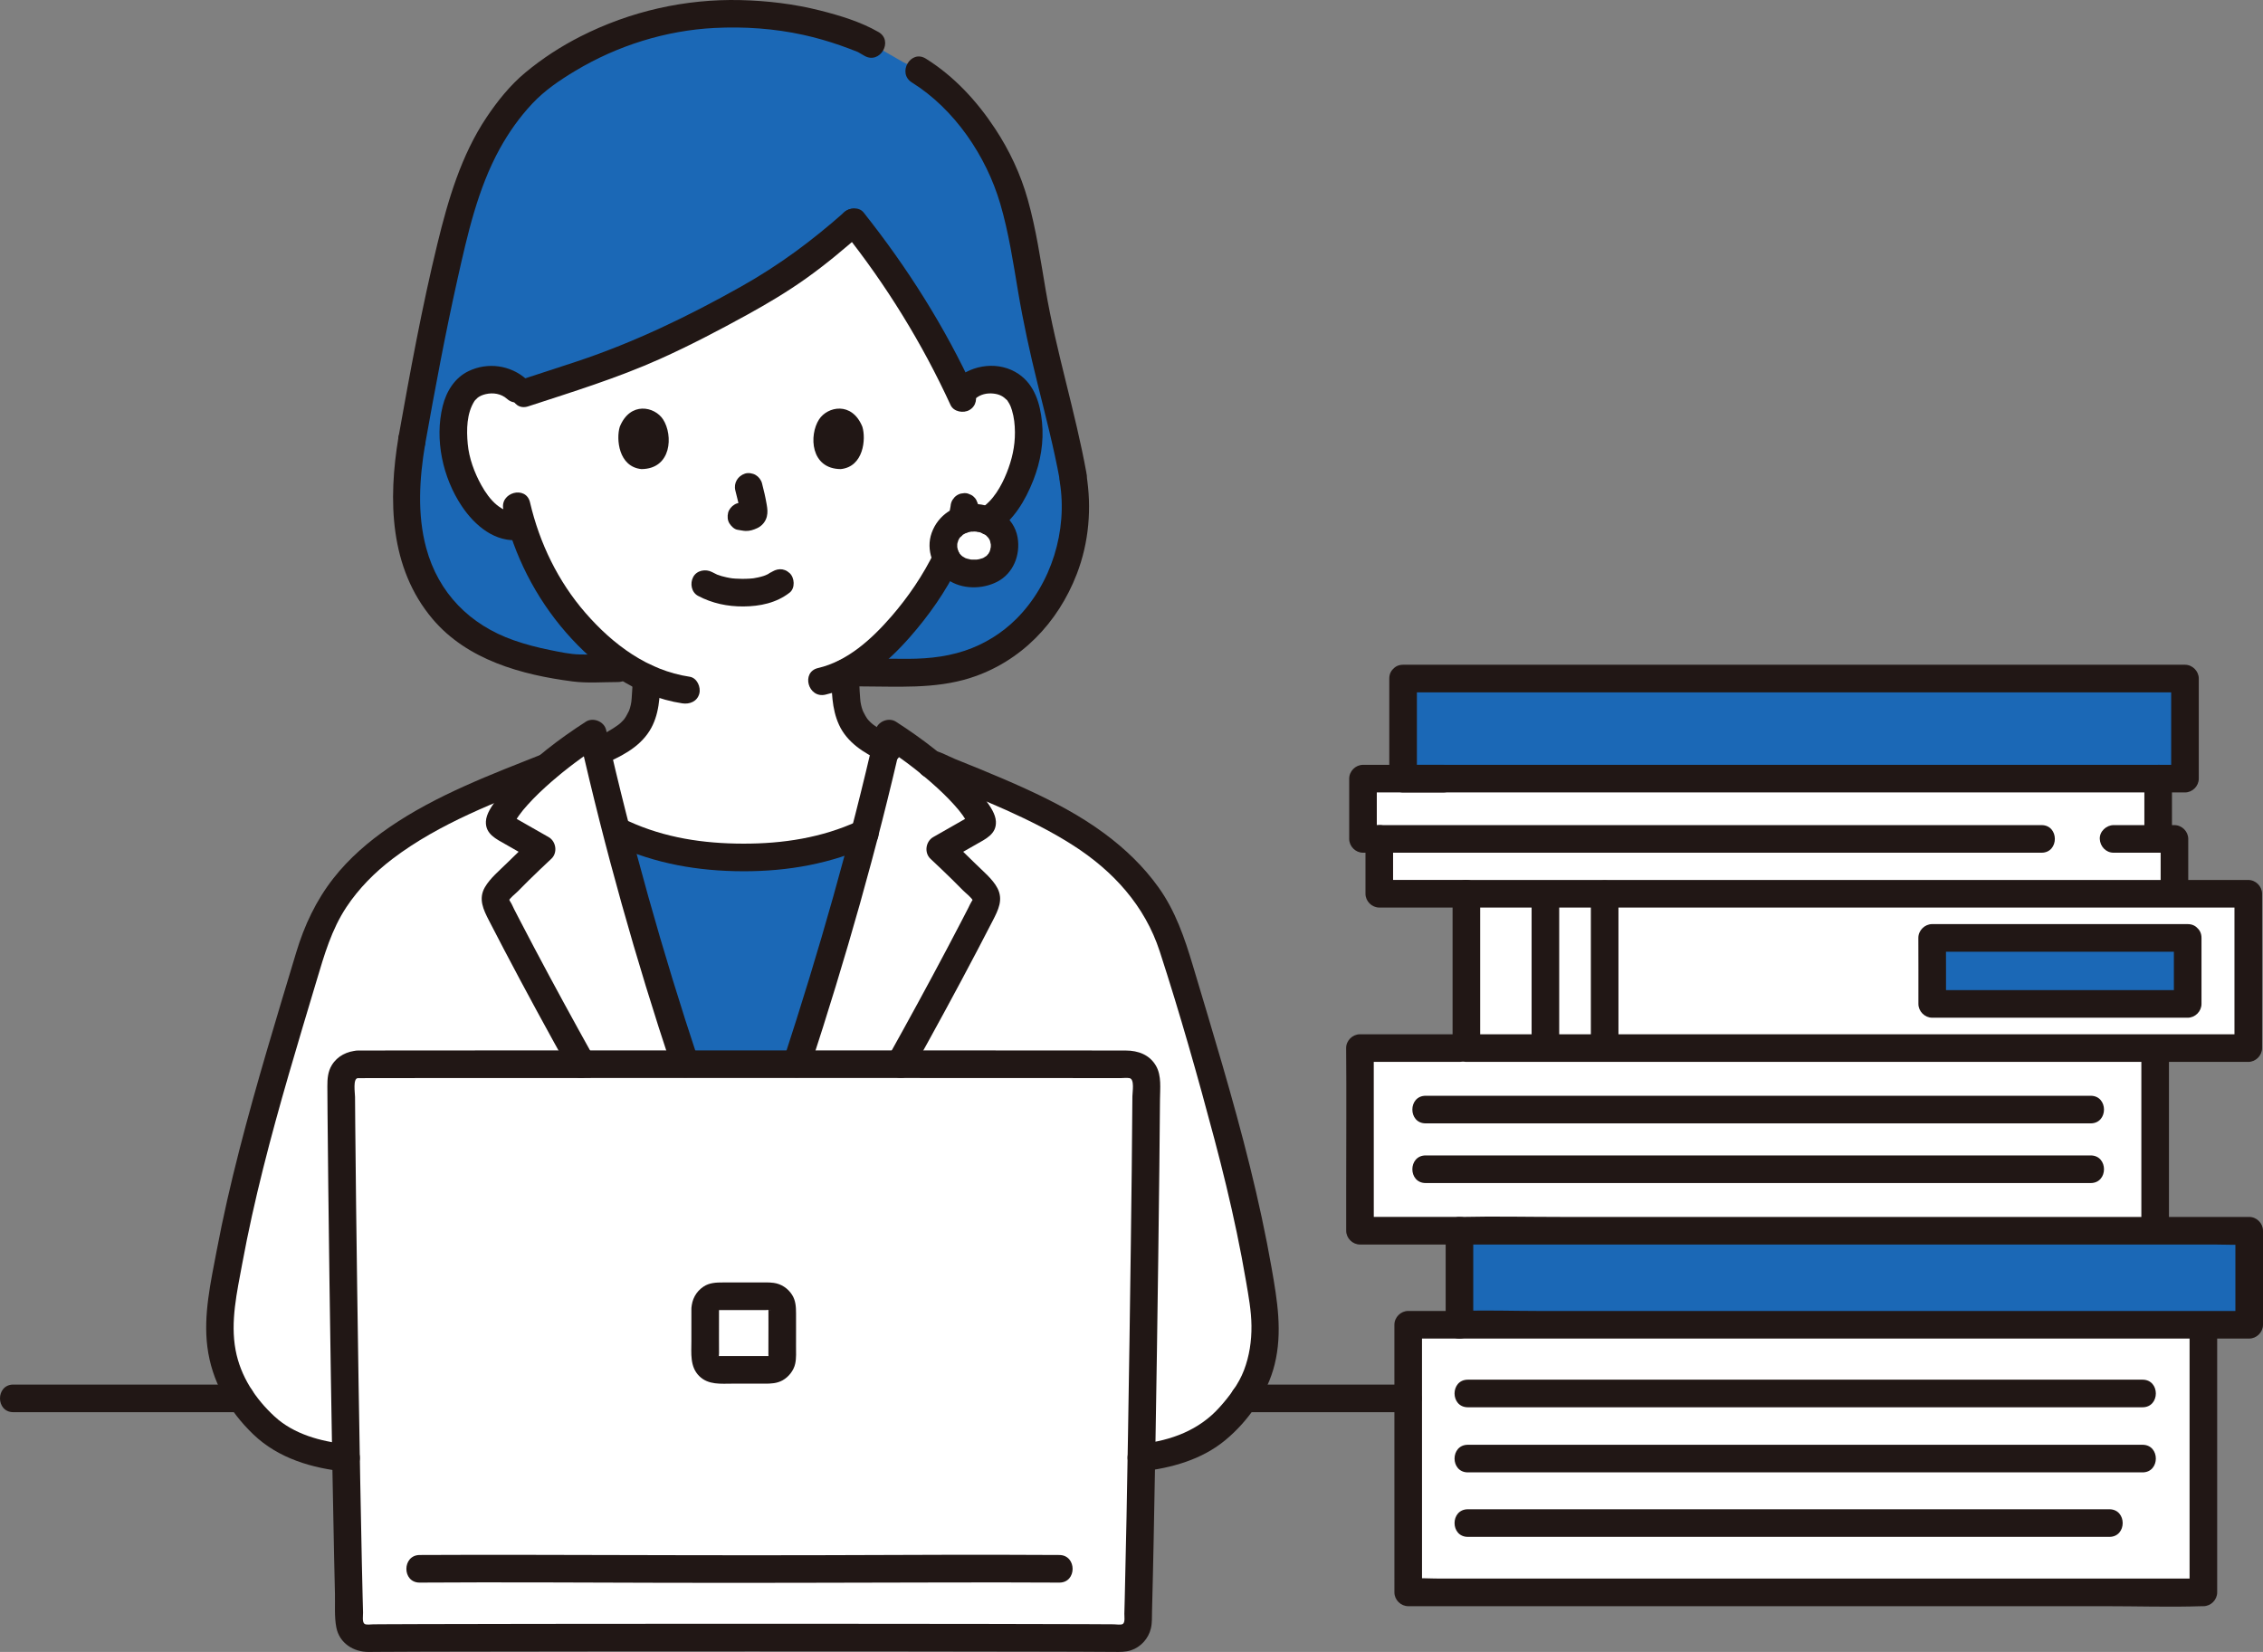
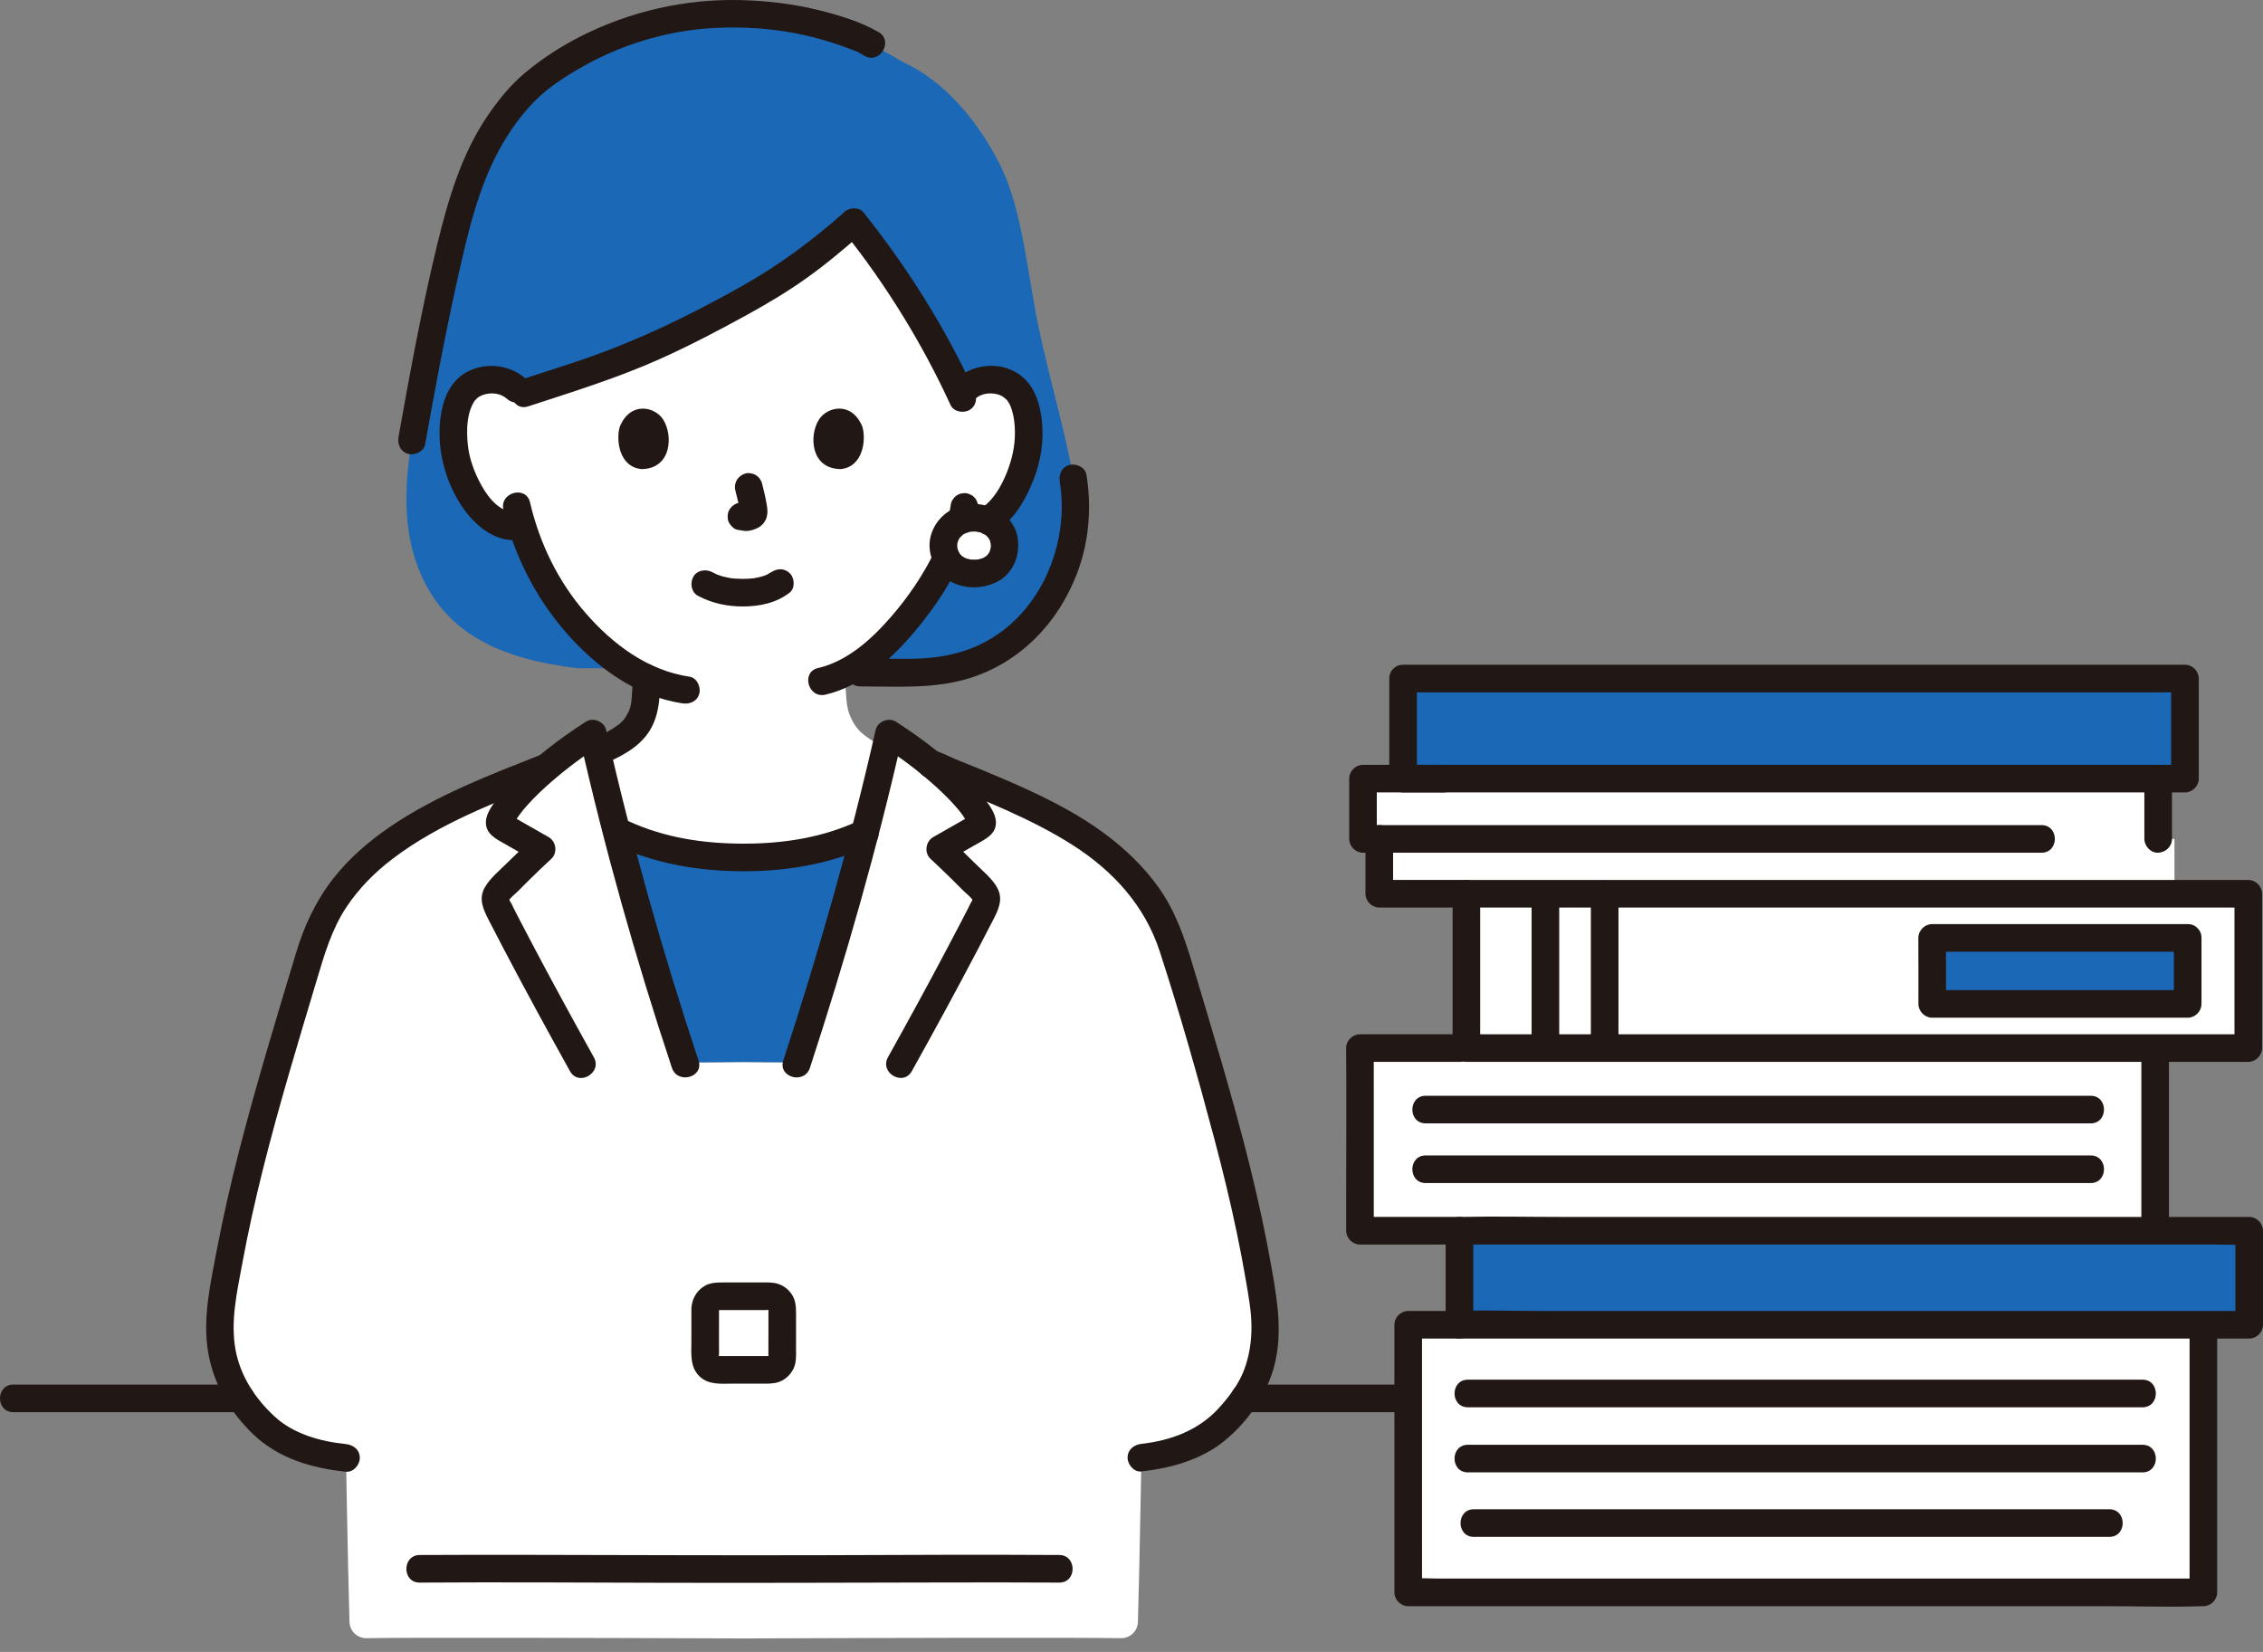
<svg xmlns="http://www.w3.org/2000/svg" id="b" width="393.501" height="287.248" viewBox="0 0 393.501 287.248">
  <rect x="0" y="0" width="393.501" height="287.248" fill="#808080" stroke="none" />
  <defs>
    <style>.g{fill:#fcdc4a;}.g,.h,.i{stroke-width:0px;}.h{fill:#fff;}.i{fill:#211715;}</style>
  </defs>
  <g id="c">
    <g id="d">
      <path class="h" d="m112.344,119.885c.045-.804.057-1.389.064-1.961-4.753-2.194-9.137-5.849-12.969-10.435-4.507-5.395-7.155-11.188-8.671-16.084-1.999.462-4.138-.288-5.567-1.458-3.298-2.699-4.667-6.463-5.502-8.923-1.179-3.474-1.254-9.089.503-12.136.589-1.021,1.956-2.759,5.171-2.873,1.789-.063,3.943.628,5.23,2.526.38-.123.599-.195.599-.195l4.481-1.465c7.937-2.573,14.096-4.506,22.883-8.928,16.123-8.114,20.969-11.432,29.893-19.321,6.493,8.13,13.243,18.796,17.271,27.029,0,0,.885,1.928,1.352,2.946,1.28-1.949,3.462-2.656,5.27-2.593,3.215.113,4.582,1.852,5.171,2.873,1.757,3.047,1.683,8.662.503,12.136-.835,2.46-2.203,6.224-5.502,8.923-1.359,1.112-3.359,1.845-5.272,1.522l-.363-.061c-.625,1.822-1.406,3.442-1.669,4.242-1.341,3.639-8.812,16.494-18.226,21.312,0,1.21-.002,2.03.129,3.925.083,1.072.166,2.228.564,3.272.527,1.368,1.248,2.561,2.394,3.494,1.473,1.186,2.977,1.992,4.615,2.711-1.071,4.671-2.217,9.373-3.429,14.078-6.787,3.345-14.402,4.86-22.034,4.655-7.955.214-15.89-1.441-22.889-5.091-1.114-4.346-2.173-8.689-3.17-13.007,2.27-.898,4.214-1.806,6.145-3.344,1.15-.94,1.87-2.13,2.4-3.5.4-1.04.48-2.2.56-3.27.027-.371.048-.7.065-1Z" />
      <path class="h" d="m169.372,90.026c-3.145,0-5.318,2.212-5.318,4.8,0,2.896,2.22,4.89,5.319,4.89,3.218,0,5.319-2.013,5.319-4.89,0-2.606-2.185-4.8-5.319-4.8Z" />
      <path class="h" d="m63.37,253.668c-5.747,0-10.691-1.495-13.771-3.116-3.299-1.736-5.782-4.683-7.949-7.77-3.123-4.45-3.925-10.461-3.135-15.886,3.028-20.78,9.329-40.578,15.309-60.673,1.01-3.394,2.043-5.98,3.915-8.964l.161-.335c7.457-11.632,21.273-17.216,37.379-23.618,2.754-2.298,5.63-4.35,7.803-5.742,3.875,17.207,8.938,35.607,14.386,52.338,4.037,12.396,5.366,16.603,10.529,29.346h1.666c5.164-12.743,6.493-16.95,10.529-29.346,5.448-16.731,10.511-35.131,14.386-52.338,2.033,1.302,4.68,3.181,7.268,5.3,16.583,6.59,30.865,12.161,38.493,24.059l.161.335c1.871,2.984,2.904,5.57,3.915,8.964,5.981,20.094,12.282,39.893,15.309,60.673.79,5.424-.011,11.436-3.135,15.886-2.167,3.087-4.651,6.035-7.949,7.77-3.081,1.621-8.025,3.116-13.771,3.116H63.37Z" />
      <path class="h" d="m129.319,184.666c-28.574.207-57.009.373-67.106.407-1.606.005-2.9,1.309-2.894,2.916.059,16.404.85,73.175,1.452,94.042.046,1.593,1.363,2.846,2.957,2.822,9.125-.141,37.385-.054,65.591.043,28.205-.096,56.466-.183,65.591-.043,1.594.025,2.911-1.229,2.957-2.822.603-20.867,1.394-77.638,1.452-94.042.006-1.606-1.287-2.91-2.894-2.916-10.097-.034-38.532-.2-67.106-.407Z" />
      <path class="h" d="m253.777,230.354h129.357c0,13.543,0,32.589,0,46.536h-138.267c0-13.94,0-32.596-.003-46.536,1.396,0,3.52,0,8.914,0h0Z" />
      <path class="h" d="m236.474,182.245c.008.731.008,22.554.008,31.758,2.845,0,9.087,0,17.295,0,1.653,0,84.907,0,120.973,0,0-1.213,0-1.887,0-1.887,0-9.645,0-20.322,0-29.871-53.022,0-135.422,0-138.275,0Z" />
      <path class="h" d="m254.982,155.409c-5.8,0-11.822,0-15.146,0v-9.535c-1.219,0-2.174,0-2.83,0v-10.481c3.596,0,6.971,0,6.971,0,0,0,77.006,0,131.297,0v10.481c.85,0,1.79,0,2.83,0,0,0,0,4.574.001,9.535-25.171,0-82.14,0-123.123,0h0Z" />
      <path class="h" d="m254.982,155.408c0,7.763,0,25.38,0,26.837h135.959v-26.837h-135.959Zm125.425,19.157h-44.425v-.179s0-9.399-.011-11.298c3.924,0,24.303,0,44.436,0v11.477Z" />
      <g id="e">
        <path class="g" d="m186.596,83.164v-.312c-1.574-8.729-3.858-15.821-6.041-26.184-1.835-8.729-2.76-19.916-6.403-27.472-2.729-5.649-8.387-14.371-17.085-18.38-3.296-1.895-5.525-3.176-5.525-3.176l-1.208-.694c-6.649-2.736-13.574-4.552-23.411-4.552-16.128,0-29.474,7.495-35.844,13.685-7.133,7.706-10.065,15.397-13.409,29.912-2.185,9.487-4.347,21.028-6.058,30.615-1.472,8.663-1.625,17.37,2.426,25.042,4.639,8.786,13.309,12.99,26.384,14.549h7.011l1.851.033c-3.557-2.19-6.869-5.18-9.845-8.742-4.507-5.395-7.155-11.188-8.671-16.084-1.999.462-4.138-.288-5.568-1.458-3.298-2.699-4.667-6.463-5.502-8.923-1.179-3.474-1.254-9.089.503-12.136.589-1.021,1.956-2.76,5.171-2.873,1.789-.063,3.943.628,5.23,2.526.38-.123.599-.195.599-.195l4.481-1.465c7.937-2.573,14.096-4.506,22.883-8.927,16.123-8.114,20.969-11.432,29.893-19.321,6.493,8.13,13.243,18.796,17.271,27.029,0,0,.885,1.928,1.352,2.946,1.28-1.949,3.462-2.656,5.27-2.593,3.215.113,4.582,1.852,5.171,2.873,1.757,3.047,1.683,8.662.503,12.136-.835,2.46-2.203,6.224-5.502,8.923-.247.202-.521.386-.805.558,1.82.779,2.974,2.436,2.974,4.322,0,2.877-2.101,4.89-5.319,4.89-2.203,0-3.944-1.021-4.776-2.644-2.29,4.787-9.113,15.484-17.512,19.836l2.515.045h6.963c12.381.567,21.315-4.66,26.435-13.699,3.782-6.676,4.625-14.085,3.598-20.09Z" style="fill: rgb(27, 104, 182);" />
        <path class="g" d="m119.044,184.739c3.402-.023,6.837-.048,10.275-.073,3.11.023,6.217.044,9.301.066.483-1.479.998-3.063,1.572-4.825,3.642-11.19,7.114-23.13,10.169-34.958l-.357-.094c-6.57,3.055-13.862,4.434-21.181,4.238-7.31.196-14.603-1.183-21.172-4.238l-.349.094c3.055,11.829,6.518,23.768,10.169,34.958.575,1.765,1.09,3.351,1.574,4.832Z" style="fill: rgb(27, 104, 182);" />
        <path class="g" d="m253.777,230.354v-16.351c2.096,0,135.438,0,137.324,0,0,.419,0,11.18,0,16.351h-137.324Z" style="fill: rgb(27, 104, 182);" />
        <path class="g" d="m243.977,117.988c54.068,0,135.959,0,135.959,0v17.404c-54.424,0-135.959,0-135.959,0,0-1.457,0-9.641,0-17.404Z" style="fill: rgb(27, 104, 182);" />
        <path class="g" d="m380.407,163.088v11.477h-44.425c0-.089,0-.179,0-.179,0,0,0-9.4-.011-11.298,3.924,0,24.303,0,44.436,0Z" style="fill: rgb(27, 104, 182);" />
      </g>
    </g>
    <g id="f">
      <path class="i" d="m41.918,240.755H2.318c-3.089,0-3.094,4.8,0,4.8h39.6c3.089,0,3.094-4.8,0-4.8h0Z" />
      <path class="i" d="m216.318,245.555h28.55c3.089,0,3.094-4.8,0-4.8h-28.55c-3.089,0-3.094,4.8,0,4.8h0Z" />
      <path class="i" d="m121.397,103.619c2.456,1.297,5.1,1.85,7.878,1.832,2.88-.019,5.731-.611,8.03-2.403.995-.775.875-2.591,0-3.394-1.055-.969-2.332-.827-3.394,0,.812-.633-.147.061-.412.2-.212.111-.779.266-.077.06-.221.065-.434.167-.654.238-.599.193-1.211.316-1.831.418.347-.057.188-.025-.066,0-.18.018-.36.033-.54.044-.433.028-.868.039-1.302.036-.389-.002-.777-.016-1.165-.042-.178-.012-.356-.026-.534-.044-.101-.01-.753-.131-.15-.013-.576-.112-1.147-.211-1.711-.38-.24-.072-.473-.158-.71-.239-.574-.196.449.221-.07-.024-.293-.138-.583-.283-.87-.434-1.11-.586-2.66-.318-3.284.861-.586,1.109-.324,2.658.861,3.284h0Z" />
      <path class="i" d="m127.869,85.3c.335,1.276.656,2.571.847,3.877l-.086-.638c.023.179.033.355.015.535l.086-.638c-.013.083-.031.161-.059.241l.242-.573c-.025.056-.051.104-.085.155l.375-.486c-.04.048-.078.086-.127.125l.486-.375c-.098.063-.201.114-.307.163l.573-.242c-.169.071-.337.122-.518.151l.638-.086c-.163.019-.323.018-.486,0l.638.086c-.183-.026-.363-.07-.546-.095-.319-.1-.638-.114-.957-.043-.319.014-.617.109-.892.285-.498.291-.973.862-1.103,1.434-.14.614-.11,1.304.242,1.849.312.484.835,1.022,1.434,1.103.453.061.894.175,1.355.196.727.032,1.396-.194,2.044-.493.809-.373,1.443-1.123,1.658-1.993.183-.74.107-1.358-.019-2.1-.211-1.249-.5-2.487-.821-3.712-.152-.579-.588-1.133-1.103-1.434s-1.273-.429-1.849-.242c-1.25.404-2.018,1.651-1.676,2.952h0Z" />
      <path class="i" d="m107.768,74.212c-.647,2.104-.225,6.944,3.76,7.356,5.268-.032,5.548-5.883,3.775-8.634-1.452-2.253-5.721-3.189-7.535,1.279Z" />
      <path class="i" d="m149.954,74.212c.648,2.104.226,6.944-3.76,7.355-5.268-.032-5.549-5.883-3.775-8.634,1.452-2.252,5.721-3.189,7.535,1.279Z" />
-       <path class="i" d="m69.297,75.968c-1.829,10.93-1.583,22.786,5.923,31.665,6.022,7.123,15.486,9.719,24.381,10.862,2.564.33,5.248.102,7.831.102,3.089,0,3.094-4.8,0-4.8-2.212,0-4.429.049-6.64,0-1.682-.037-3.396-.418-5.041-.745-2.174-.432-4.327-.985-6.42-1.719-7.605-2.669-13.097-8.188-15.22-16.045-1.587-5.875-1.18-12.105-.187-18.045.214-1.277-.336-2.584-1.676-2.952-1.15-.316-2.737.391-2.952,1.676h0Z" />
      <path class="i" d="m152.753,5.568c-3.093-1.778-6.684-2.866-10.132-3.738-4.512-1.142-9.181-1.701-13.83-1.813-9.655-.233-19.204,1.936-27.818,6.304-3.429,1.738-6.67,3.839-9.626,6.299-2.638,2.196-4.821,4.916-6.728,7.76-4.415,6.585-6.693,14.338-8.551,21.965-2.706,11.106-4.761,22.374-6.77,33.623-.228,1.275.346,2.587,1.676,2.952,1.161.319,2.723-.393,2.952-1.676,1.719-9.625,3.505-19.245,5.643-28.787,1.722-7.683,3.505-15.65,7.337-22.604,1.566-2.841,3.438-5.48,5.653-7.841,2.166-2.309,4.775-4.072,7.493-5.702,7.287-4.371,15.691-7.013,24.185-7.447,5.173-.264,10.435.096,15.497,1.213,2.162.477,4.292,1.091,6.383,1.819.987.344,1.963.719,2.935,1.102.678.267.241.113.112.044.156.085.309.177.462.266l.704.405c2.683,1.542,5.103-2.604,2.423-4.145h0Z" />
      <path class="i" d="m184.281,83.802c1.384,8.449-1.465,17.719-7.531,23.788-2.526,2.527-5.619,4.443-9.012,5.567-3.698,1.225-7.41,1.462-11.277,1.396-2.286-.039-4.575,0-6.861,0-3.089,0-3.094,4.8,0,4.8,6.376,0,12.929.495,19.091-1.462,8.778-2.788,15.267-9.568,18.547-18.075,2.118-5.492,2.622-11.5,1.673-17.29-.21-1.28-1.798-1.993-2.952-1.676-1.36.374-1.887,1.668-1.676,2.952h0Z" />
-       <path class="i" d="m158.566,14.34c7.404,4.62,12.923,12.78,15.362,21.086,1.464,4.988,2.24,10.154,3.101,15.271.902,5.359,2.06,10.651,3.364,15.927,1.385,5.603,2.853,11.184,3.888,16.866.232,1.276,1.782,1.998,2.952,1.676,1.342-.369,1.909-1.673,1.676-2.952-1.946-10.689-5.255-21.069-7.082-31.788-.896-5.259-1.662-10.566-3.109-15.71-1.243-4.42-3.182-8.553-5.709-12.381-3.166-4.795-7.122-9.083-12.021-12.14-2.628-1.64-5.041,2.511-2.423,4.145h0Z" />
      <path class="i" d="m143.526,120.789c5.852-1.36,10.766-5.542,14.643-9.952,3.313-3.768,6.307-8.001,8.491-12.531.563-1.167.32-2.593-.861-3.284-1.051-.615-2.718-.312-3.284.861-1.982,4.112-4.63,7.982-7.547,11.338-3.464,3.985-7.638,7.758-12.719,8.939-3.008.699-1.735,5.328,1.276,4.629h0Z" />
      <path class="i" d="m165.288,88.145c-.005.041-.01.082-.016.124l.086-.638c-.098.723-.26,1.436-.464,2.136-.1.319-.114.638-.043.957.014.319.109.617.285.892.151.28.357.504.618.673.232.212.504.355.816.43l.638.086c.433-.001.837-.111,1.211-.328l.486-.375c.297-.299.503-.652.617-1.059.278-.953.444-1.913.566-2.898.012-.33-.056-.639-.207-.925-.097-.298-.262-.555-.496-.772-.217-.234-.475-.399-.772-.496-.286-.15-.594-.219-.925-.207l-.638.086c-.407.114-.76.32-1.059.617l-.375.486c-.217.374-.326.778-.328,1.211h0Z" />
      <path class="i" d="m87.533,88.629c1.838,7.893,5.579,15.263,10.905,21.373,5.227,5.998,12.175,11.095,20.206,12.3,1.28.192,2.58-.321,2.952-1.676.311-1.133-.387-2.759-1.676-2.952-7.313-1.097-13.329-5.606-18.088-11.066-4.787-5.493-8.023-12.179-9.67-19.255-.7-3.007-5.33-1.734-4.629,1.276h0Z" />
      <path class="i" d="m91.553,65.959c-2.761-2.464-6.723-3.038-10.076-1.426-2.426,1.166-3.866,3.531-4.498,6.076-1.441,5.802.006,12.436,3.304,17.379,2.263,3.391,5.841,6.444,10.189,5.88,1.285-.167,2.4-.984,2.4-2.4,0-1.167-1.106-2.568-2.4-2.4-3.206.416-5.37-2.167-6.79-4.73-1.198-2.162-2.125-4.675-2.351-7.146s-.199-5.313,1.177-7.466c.093-.133.068-.107-.074.079.07-.087.143-.172.22-.253.061-.06.545-.511.36-.369.427-.327.902-.521,1.42-.645,1.3-.312,2.713-.088,3.726.815,2.299,2.051,5.705-1.332,3.394-3.394h0Z" />
      <path class="i" d="m169.565,69.352c.873-.783,2.044-1.043,3.192-.914,1.063.12,1.682.489,2.28,1.079.357.352-.139-.259.136.149.095.141.187.283.273.431.242.417.375.769.519,1.247.376,1.245.506,2.514.516,3.811.018,2.482-.515,4.775-1.433,7.071s-2.368,4.871-4.531,6.198c-2.629,1.613-.22,5.766,2.423,4.145,3.3-2.024,5.356-5.559,6.737-9.066,1.268-3.22,1.86-6.672,1.51-10.133-.323-3.199-1.281-6.434-4.058-8.331-3.348-2.288-8.017-1.716-10.958.921-2.305,2.067,1.099,5.452,3.394,3.394h0Z" />
      <path class="i" d="m104.547,133.018c3.156-1.313,6.5-2.918,8.386-5.911,1.73-2.745,1.834-6.042,1.876-9.193.017-1.256-1.116-2.458-2.4-2.4-1.315.059-2.382,1.054-2.4,2.4-.015,1.136-.072,2.27-.163,3.402-.015.183-.03.366-.048.549-.019.186-.067.488-.01.137-.06.368-.132.734-.24,1.091-.043.142-.094.282-.144.422-.217.609.13-.225-.04.096-.159.301-.296.608-.471.901-.069.115-.14.229-.215.341-.117.176-.253.342-.041.083-.215.264-.448.514-.698.745-.103.095-.211.183-.317.275.303-.263-.072.052-.138.099-.293.213-.592.417-.897.612-.564.361-1.149.689-1.746.992-.315.159-.633.311-.954.457-.13.059-.26.117-.39.175-.037.016-.687.29-.225.098-1.154.48-2.11,1.611-1.676,2.952.359,1.11,1.711,2.193,2.952,1.676h0Z" />
-       <path class="i" d="m144.592,116.993c0,3.049.013,6.23,1.302,9.044,1.394,3.045,4.324,4.913,7.273,6.256,1.14.519,2.636.364,3.284-.861.556-1.053.359-2.728-.861-3.284-1.273-.58-2.505-1.241-3.639-2.065-.096-.07-.417-.333-.174-.129-.133-.112-.265-.225-.391-.345-.222-.21-.429-.435-.622-.672.212.26.077.095-.04-.082-.074-.112-.146-.225-.214-.341-.175-.293-.312-.599-.47-.9-.163-.311.11.34,0,.002-.06-.185-.135-.364-.19-.551-.102-.346-.166-.699-.229-1.053-.027-.173-.025-.158.007.045l-.025-.237c-.012-.157-.029-.314-.042-.471-.033-.392-.059-.784-.083-1.177-.063-1.06-.083-2.118-.083-3.179,0-1.255-1.104-2.458-2.4-2.4s-2.4,1.055-2.4,2.4h0Z" />
      <path class="i" d="m106.844,146.924c7.132,3.275,14.58,4.557,22.388,4.572s15.272-1.304,22.388-4.572c1.178-.541,1.469-2.243.861-3.284-.707-1.209-2.101-1.404-3.284-.861-6.324,2.905-13.059,3.93-19.965,3.917s-13.628-1.006-19.965-3.917c-1.177-.541-2.584-.334-3.284.861-.605,1.034-.322,2.74.861,3.284h0Z" />
      <path class="i" d="m169.372,87.626c-3.294.04-6.232,1.878-7.364,5.02-1.072,2.977.229,6.325,2.729,8.108,2.458,1.753,6.05,1.759,8.675.396,2.809-1.46,4.049-4.667,3.535-7.691-.611-3.594-4.125-5.792-7.575-5.834-1.256-.015-2.458,1.115-2.4,2.4.059,1.313,1.054,2.384,2.4,2.4.16.002.319.015.478.017.419.007-.122.001-.176-.035.162.108.532.1.731.156.14.039.275.09.414.134.382.121-.15-.043-.179-.08.124.152.546.285.724.403.057.038.441.286.083.052-.342-.224-.001.013.062.072.154.143.287.352.449.48-.394-.312-.235-.341-.105-.118.054.093.117.182.17.276.052.092.091.2.149.287.079.168.042.076-.112-.277.032.081.061.162.088.244.062.189.067.466.159.633-.018-.032-.05-.635-.034-.245.005.134.017.267.017.401,0,.093-.002.187-.007.28-.012.243-.153.528.032-.095-.068.229-.088.474-.158.704-.029.096-.09.206-.102.303.061-.478.2-.409.066-.168-.101.182-.205.359-.313.538-.14.231-.272.152.115-.14-.056.042-.113.131-.164.186-.085.091-.174.178-.266.262-.221.2-.341.131.095-.059-.187.081-.36.241-.544.339-.11.059-.253.102-.355.173.039-.027.565-.2.198-.094-.223.065-.441.14-.668.191-.121.027-.317.026-.426.079l.344-.048c-.1.011-.201.019-.302.025-.257.016-.516.019-.773.008-.1-.004-.2-.016-.301-.02-.533-.022.571.114.056.008-.232-.047-.461-.097-.687-.166-.088-.027-.174-.061-.262-.087-.401-.121.533.27-.044-.026-.196-.1-.377-.22-.563-.335-.184-.115-.116-.218.177.143-.075-.093-.199-.17-.287-.255-.092-.089-.489-.575-.236-.23.257.35.006-.003-.035-.066-.07-.107-.135-.217-.195-.329-.124-.231-.091-.46.024.106-.016-.078-.064-.168-.09-.245-.071-.212-.115-.429-.167-.646-.117-.487.027.599.014.09-.002-.094-.012-.189-.015-.283-.003-.137-.002-.274.006-.41.019-.332.16-.313-.025.115.095-.219.13-.522.2-.753.109-.36-.068.184-.095.214.101-.115.161-.323.242-.457.045-.074.095-.144.14-.218.228-.375-.405.419-.014.023.143-.146.425-.334.521-.508l-.275.208c.072-.054.146-.107.221-.157.114-.076.231-.148.351-.215.099-.055.217-.096.309-.16.166-.078.083-.044-.25.1.089-.035.179-.069.27-.099.282-.096.57-.157.861-.219.351-.075-.115.104-.18.023.031.038.564-.03.636-.031,1.255-.015,2.459-1.093,2.4-2.4-.058-1.287-1.055-2.416-2.4-2.4Z" />
      <path class="i" d="m103.261,183.843c-3.509-6.299-6.967-12.626-10.338-19-.823-1.556-1.64-3.114-2.451-4.676-.365-.702-.728-1.404-1.09-2.108-.2-.388-.392-.904-.646-1.258-.235-.327-.129-.568-.319-.09.233-.583,1.195-1.277,1.635-1.73.611-.63,1.231-1.252,1.857-1.868,1.304-1.284,2.634-2.541,3.968-3.792,1.122-1.052.827-3.025-.486-3.769-1.19-.675-2.38-1.352-3.568-2.031-.559-.319-1.118-.639-1.677-.959-.279-.16-.558-.32-.837-.48-.139-.08-.279-.16-.418-.24-.307-.2-.286-.15.062.151l.328,1.211c-.018.535.223-.266.35-.477.2-.333.416-.656.64-.974.439-.622.933-1.2,1.441-1.766,1.281-1.429,2.679-2.751,4.124-4.012,2.656-2.318,5.493-4.432,8.457-6.34l-3.526-1.434c4.386,19.415,9.791,38.594,16.07,57.48.97,2.917,5.607,1.667,4.629-1.276-6.279-18.886-11.684-38.065-16.07-57.48-.333-1.473-2.261-2.249-3.526-1.434-4.643,2.989-9.177,6.442-12.97,10.47-.929.986-1.798,2.028-2.597,3.123-.77,1.056-1.743,2.403-1.81,3.742-.11,2.21,1.796,3.058,3.44,4,1.677.96,3.355,1.917,5.036,2.87l-.486-3.769c-1.451,1.361-2.897,2.728-4.309,4.129-1.293,1.283-2.936,2.625-3.856,4.212-1.18,2.034-.261,3.915.705,5.794.871,1.694,1.75,3.385,2.635,5.072,3.723,7.096,7.561,14.131,11.461,21.131,1.504,2.699,5.651.281,4.145-2.423h0Z" />
      <path class="i" d="m140.833,185.683c6.182-18.928,11.671-38.052,16.06-57.48l-3.526,1.434c2.965,1.909,5.804,4.022,8.462,6.34,1.446,1.261,2.846,2.583,4.127,4.012.508.566,1.003,1.144,1.442,1.766.224.317.439.641.64.974.124.206.374,1.016.35.477l.328-1.211c.203-.39.32-.265-.149-.031-.287.143-.562.321-.84.48-.63.36-1.259.719-1.889,1.079-1.187.678-2.374,1.355-3.561,2.031-1.313.748-1.607,2.714-.486,3.769,1.273,1.198,2.542,2.399,3.789,3.624.626.615,1.247,1.236,1.86,1.865.495.508,1.526,1.248,1.801,1.901-.158-.374.029-.444-.319.09-.211.324-.362.705-.538,1.048-.398.773-.797,1.546-1.198,2.318-.811,1.562-1.628,3.12-2.45,4.676-3.366,6.372-6.821,12.696-10.33,18.99-1.506,2.701,2.638,5.124,4.145,2.423,3.901-6.995,7.733-14.028,11.452-21.121.885-1.687,1.763-3.378,2.634-5.072.937-1.822,1.848-3.622.804-5.627-.833-1.6-2.522-2.952-3.785-4.211-1.464-1.459-2.965-2.881-4.47-4.298l-.486,3.769c1.677-.955,3.354-1.913,5.03-2.87,1.643-.939,3.568-1.784,3.442-4-.074-1.299-.977-2.585-1.718-3.619-.819-1.142-1.723-2.224-2.687-3.246-3.796-4.027-8.333-7.48-12.978-10.47-1.265-.814-3.193-.039-3.526,1.434-4.389,19.428-9.878,38.552-16.06,57.48-.961,2.943,3.672,4.204,4.629,1.276h0Z" />
      <path class="i" d="m60.168,251.105c-4.392-.445-9.099-1.736-12.413-4.793-3.371-3.108-5.933-7.004-6.787-11.543-.938-4.989.25-10.14,1.155-15.044,1.025-5.557,2.261-11.073,3.634-16.554,2.75-10.972,6.043-21.797,9.286-32.631,1.342-4.48,2.596-8.899,5.21-12.837,2.136-3.219,4.929-6.03,8-8.364,8.213-6.24,18.154-9.936,27.653-13.71,1.204-.478,2.047-1.605,1.676-2.952-.315-1.145-1.741-2.158-2.952-1.676-9.205,3.657-18.729,7.215-26.943,12.858-3.624,2.49-6.984,5.382-9.703,8.852-3.018,3.851-5.063,8.2-6.471,12.877-3.445,11.443-6.948,22.881-9.916,34.459-1.482,5.78-2.82,11.599-3.928,17.462-1.03,5.455-2.321,11.123-1.611,16.693.757,5.942,3.701,11.107,8.011,15.232,4.353,4.167,10.226,5.877,16.098,6.472,1.291.131,2.4-1.197,2.4-2.4,0-1.407-1.105-2.269-2.4-2.4h0Z" />
      <path class="i" d="m198.468,255.865c5.225-.598,10.471-2.035,14.59-5.442,4.009-3.316,7.337-8.116,8.588-13.187,1.379-5.591.456-11.096-.517-16.665-1.041-5.961-2.333-11.876-3.787-17.749-2.909-11.755-6.458-23.336-9.925-34.935-1.432-4.79-3.032-9.488-5.97-13.592-2.62-3.658-5.829-6.725-9.439-9.393-4.218-3.117-8.895-5.562-13.651-7.743-2.634-1.208-5.304-2.336-7.984-3.438-1.426-.586-2.855-1.162-4.286-1.734-1.247-.499-2.896-1.521-4.249-1.521-3.089,0-3.094,4.8,0,4.8-.593,0,.119.195.179.235.276.185.692.275,1.003.399.597.238,1.194.476,1.791.715,1.174.47,2.347.941,3.517,1.419,2.191.894,4.371,1.811,6.53,2.78,4.061,1.823,8.063,3.817,11.813,6.226,6.922,4.447,12.411,10.468,14.986,18.385,3.501,10.764,6.611,21.728,9.515,32.667,1.428,5.38,2.747,10.79,3.885,16.239.587,2.81,1.125,5.63,1.607,8.46.436,2.562.919,5.135.946,7.741.028,2.638-.36,5.266-1.306,7.738-.92,2.403-2.562,4.562-4.269,6.463-3.547,3.948-8.368,5.737-13.567,6.332-1.288.147-2.4.998-2.4,2.4,0,1.183,1.104,2.548,2.4,2.4h0Z" />
-       <path class="i" d="m62.213,182.673c-1.839.112-3.538.928-4.52,2.544-.691,1.137-.776,2.384-.77,3.674.007,1.573.019,3.146.031,4.719.034,4.237.079,8.473.128,12.709.125,10.888.276,21.775.445,32.662.165,10.598.343,21.197.57,31.794.045,2.114.093,4.228.145,6.341.047,1.91-.126,4.008.244,5.887.535,2.717,2.972,4.252,5.608,4.243.588-.002,1.176-.011,1.764-.015,4.833-.032,9.666-.039,14.499-.048,7.75-.015,15.501-.023,23.251-.029,9.11-.007,18.221-.009,27.331-.009,9.066,0,18.132.004,27.197.011,7.451.006,14.902.014,22.353.031,4.415.01,8.831.013,13.246.051,1,.009,1.967.04,2.939-.283,1.712-.57,3.026-2.043,3.445-3.79.235-.98.174-2.058.201-3.062.112-4.186.203-8.372.288-12.558.223-10.905.402-21.811.566-32.717.16-10.633.304-21.267.42-31.901.042-3.914.082-7.829.108-11.744.013-1.914.298-4.105-.679-5.827-1.108-1.955-3.12-2.681-5.254-2.686-4.135-.01-8.27-.01-12.405-.013-7.313-.004-14.627-.006-21.94-.008-8.982-.002-17.964-.003-26.946-.003-9.245,0-18.49,0-27.735.001-8.108.001-16.216.003-24.325.006-5.454.002-10.907.004-16.361.011-1.281.002-2.563.003-3.844.007-3.088.01-3.094,4.81,0,4.8,3.552-.012,7.105-.011,10.657-.013,6.763-.005,13.527-.007,20.29-.008,8.577-.002,17.155-.003,25.732-.004,9.129,0,18.258,0,27.388,0,8.29,0,16.58.002,24.869.005,6.098.002,12.196.004,18.294.01,1.798.002,3.596.003,5.394.006.493,0,1.08-.087,1.565.004.917.171.508,2.389.503,3.172-.054,8.572-.161,17.143-.272,25.714-.143,11.048-.306,22.095-.492,33.142-.16,9.501-.329,19.003-.567,28.503-.022.866-.044,1.732-.068,2.598-.013.47.16,1.476-.255,1.771-.312.222-1.195.068-1.586.065-1.706-.014-3.413-.021-5.119-.027-5.924-.022-11.848-.032-17.772-.04-8.203-.011-16.407-.018-24.61-.021-9.068-.004-18.136-.005-27.204-.002-8.54.002-17.079.007-25.619.017-6.618.007-13.236.016-19.854.036-2.145.006-4.29.013-6.434.025-.717.004-1.433.008-2.15.014-.393.003-1.229.145-1.528-.084-.431-.329-.235-1.439-.249-1.951-.024-.873-.046-1.746-.068-2.619-.051-2.033-.097-4.067-.141-6.1-.105-4.807-.197-9.614-.284-14.421-.2-11.042-.371-22.085-.524-33.127-.132-9.537-.254-19.074-.339-28.612-.014-1.597-.027-3.193-.037-4.79-.004-.662-.4-3.207.48-3.261,3.069-.187,3.09-4.988,0-4.8Z" />
      <path class="i" d="m72.981,275.188c13.781-.085,27.564-.013,41.345.029,16.7.051,33.399-.025,50.1-.051,6.588-.01,13.177-.019,19.766.022,3.089.019,3.093-4.781,0-4.8-13.477-.084-26.956-.012-40.434.031-16.864.053-33.726-.028-50.59-.052-6.729-.01-13.458-.02-20.186.022-3.088.019-3.094,4.819,0,4.8h0Z" />
      <path class="i" d="m120.223,227.552c-.004,1.879-.006,3.758-.002,5.637.004,2.119-.287,4.447,1.358,6.082,1.596,1.586,3.788,1.325,5.843,1.323,1.85-.002,3.7-.001,5.551.003,1.087.003,2.136-.04,3.113-.586,1.052-.589,1.918-1.679,2.182-2.863.223-1,.146-2.074.149-3.093.003-.99.004-1.979.004-2.969,0-.904,0-1.808-.002-2.713-.002-1.131-.06-2.231-.687-3.22-.709-1.118-1.874-1.905-3.188-2.082-.863-.116-1.738-.074-2.607-.074-2.064,0-4.129,0-6.193,0-1.203,0-2.39.034-3.43.734-1.315.885-2.019,2.249-2.089,3.821-.056,1.256,1.144,2.456,2.4,2.4,1.348-.06,2.34-1.055,2.4-2.4.027-.61-.142.486.037-.078l-.097.251c.142-.222.119-.202-.069.062.158-.1.266-.125-.088.038.496-.229-.488.008.071-.044-.678.063.247.017.415.017.372,0,.744,0,1.116,0,1.537,0,3.073,0,4.61,0,.717,0,1.435,0,2.152,0,.204,0,.686-.078.872.008l-.279-.025c.256.083.229.067-.08-.046.492.202-.342-.204.063.053l-.16-.212c.128.231.126.197-.007-.101.173.545.05-.514.037.078-.007.305.001.611.002.917.001.763.002,1.525.002,2.288,0,1.577-.001,3.154-.01,4.73,0,.072.045.523-.004.567l.052-.27c-.021.118-.052.234-.093.347.105-.101.069-.464.004-.103l.158-.213c-.192.179-.163.166.086-.039-.55.144.381-.063.014.016-.352.075.604.023.007.007-.348-.009-.697-.002-1.045-.003-1.511-.003-3.022-.004-4.533-.003-.74,0-1.48.001-2.219.003-.3,0-.6.001-.9.002-.119,0-.415.048-.519-.006.305.047.37.047.193,0-.171-.054-.116-.029.164.074-.54-.228.413.272-.065-.05.187.264.209.285.067.063l.096.252-.053-.171c-.058-.266-.053-.235.013.094-.072-.065-.004-.655-.005-.763-.004-.847-.006-1.695-.008-2.542-.002-1.732,0-3.464.003-5.196.003-1.255-1.106-2.458-2.4-2.4-1.303.058-2.397,1.054-2.4,2.4Z" />
      <path class="i" d="m146.76,36.936c-5.628,4.97-11.269,9.165-17.884,12.886-9.146,5.145-18.546,9.691-28.511,13.008-3.261,1.085-6.535,2.133-9.802,3.201-2.923.956-1.672,5.592,1.276,4.629,7.733-2.528,15.51-4.92,22.945-8.255,5.152-2.311,10.185-4.948,15.131-7.669,3.485-1.917,6.908-3.953,10.154-6.254,3.53-2.503,6.844-5.29,10.085-8.152,2.32-2.049-1.085-5.433-3.394-3.394h0Z" />
      <path class="i" d="m146.76,40.33c7.345,9.229,13.611,19.388,18.529,30.102.541,1.178,2.244,1.469,3.284.861,1.21-.708,1.404-2.101.861-3.284-5.098-11.106-11.671-21.513-19.28-31.074-.808-1.015-2.551-.844-3.394,0-1.003,1.003-.81,2.377,0,3.394h0Z" />
      <path class="i" d="m256.177,230.354v-16.351l-2.4,2.4c4.767,0,9.533,0,14.3,0,10.868,0,21.736,0,32.604,0,13.01,0,26.02,0,39.03,0,11.327,0,22.654,0,33.981,0,3.783,0,7.567,0,11.35,0,1.891,0,3.817.108,5.706,0,.117-.007.236,0,.353,0l-2.4-2.4c0,5.45,0,10.9,0,16.351l2.4-2.4c-8.174,0-16.348,0-24.522,0-11.469,0-22.937,0-34.406,0h-64.741c-4.476,0-8.988-.167-13.462,0-.064.002-.129,0-.193,0-3.089,0-3.094,4.8,0,4.8h137.324c1.297,0,2.4-1.1,2.4-2.4,0-5.45,0-10.9,0-16.351,0-1.297-1.1-2.4-2.4-2.4-4.734,0-9.467,0-14.201,0-10.851,0-21.702,0-32.553,0-13.009,0-26.018,0-39.027,0-11.342,0-22.684,0-34.026,0-5.711,0-11.439-.131-17.149,0-.122.003-.245,0-.367,0-1.297,0-2.4,1.1-2.4,2.4v16.351c0,3.089,4.8,3.094,4.8,0Z" />
      <path class="i" d="m372.349,183.503c0,9.538,0,19.076,0,28.614,0,3.089,4.8,3.094,4.8,0,0-9.538,0-19.076,0-28.614,0-3.089-4.8-3.094-4.8,0h0Z" />
      <path class="i" d="m247.906,195.336c4.922,0,9.843,0,14.765,0,8.719,0,17.439,0,26.158,0,10.036,0,20.073,0,30.109,0h27.061c5.524,0,11.048,0,16.572,0h.963c3.089,0,3.094-4.8,0-4.8-4.922,0-9.843,0-14.765,0h-26.158c-10.036,0-20.073,0-30.109,0-9.02,0-18.04,0-27.061,0-5.524,0-11.048,0-16.572,0h-.963c-3.089,0-3.094,4.8,0,4.8h0Z" />
      <path class="i" d="m247.906,205.712c4.922,0,9.843,0,14.765,0h26.158c10.036,0,20.073,0,30.109,0,9.02,0,18.04,0,27.061,0,5.524,0,11.048,0,16.572,0h.963c3.089,0,3.094-4.8,0-4.8-4.922,0-9.843,0-14.765,0h-26.158c-10.036,0-20.073,0-30.109,0h-27.061c-5.524,0-11.048,0-16.572,0h-.963c-3.089,0-3.094,4.8,0,4.8h0Z" />
      <path class="i" d="m253.777,211.603c-5.765,0-11.53,0-17.295,0l2.4,2.4c0-9.512.002-19.025-.004-28.537,0-1.074.005-2.147-.004-3.221l-2.4,2.4c5.768,0,11.536,0,17.303,0,3.089,0,3.094-4.8,0-4.8-5.768,0-11.536,0-17.303,0-1.289,0-2.411,1.1-2.4,2.4.07,8.051.008,16.105.008,24.156,0,2.534,0,5.068,0,7.602,0,1.297,1.1,2.4,2.4,2.4,5.765,0,11.53,0,17.295,0,3.089,0,3.094-4.8,0-4.8h0Z" />
      <path class="i" d="m380.734,231.926c0,14.988,0,29.976,0,44.964l2.4-2.4h-132.623c-1.782,0-3.628-.139-5.407,0-.078.006-.159,0-.237,0l2.4,2.4c0-15.512,0-31.024-.003-46.536l-2.4,2.4c2.971,0,5.943,0,8.914,0,3.089,0,3.094-4.8,0-4.8-2.971,0-5.943,0-8.914,0-1.297,0-2.4,1.1-2.4,2.4.004,15.512.003,31.024.003,46.536,0,1.297,1.1,2.4,2.4,2.4h13.746c11.004,0,22.009,0,33.013,0h74.479c5.586,0,11.208.183,16.792,0,.079-.003.158,0,.237,0,1.297,0,2.4-1.1,2.4-2.4,0-14.988,0-29.976,0-44.964,0-3.089-4.8-3.094-4.8,0h0Z" />
      <path class="i" d="m255.243,256.022c5.277,0,10.555,0,15.832,0,8.681,0,17.362,0,26.043,0,9.962,0,19.925,0,29.887,0h26.868c5.83,0,11.66,0,17.489,0h1.186c3.089,0,3.094-4.8,0-4.8-5.277,0-10.555,0-15.832,0h-26.043c-9.962,0-19.925,0-29.887,0-8.956,0-17.912,0-26.868,0-5.83,0-11.66,0-17.489,0h-1.186c-3.089,0-3.094,4.8,0,4.8h0Z" />
      <path class="i" d="m255.243,244.702c5.277,0,10.555,0,15.832,0,8.681,0,17.362,0,26.043,0,9.962,0,19.925,0,29.887,0h26.868c5.83,0,11.66,0,17.489,0h1.186c3.089,0,3.094-4.8,0-4.8-5.277,0-10.555,0-15.832,0h-26.043c-9.962,0-19.925,0-29.887,0-8.956,0-17.912,0-26.868,0-5.83,0-11.66,0-17.489,0h-1.186c-3.089,0-3.094,4.8,0,4.8h0Z" />
-       <path class="i" d="m255.243,267.237c4.842,0,9.684,0,14.526,0,8.362,0,16.723,0,25.085,0,9.576,0,19.152,0,28.728,0h25.938c5.408,0,10.816,0,16.223,0h1.041c3.089,0,3.094-4.8,0-4.8-4.842,0-9.684,0-14.526,0h-25.085c-9.576,0-19.152,0-28.728,0-8.646,0-17.292,0-25.938,0-5.408,0-10.816,0-16.223,0h-1.041c-3.089,0-3.094,4.8,0,4.8h0Z" />
-       <path class="i" d="m380.503,154.153v-8.28c0-1.297-1.1-2.4-2.4-2.4-3.528,0-7.056,0-10.584,0-1.255,0-2.458,1.104-2.4,2.4s1.055,2.4,2.4,2.4c3.528,0,7.056,0,10.584,0l-2.4-2.4v8.28c0,1.255,1.104,2.458,2.4,2.4s2.4-1.055,2.4-2.4h0Z" />
+       <path class="i" d="m255.243,267.237c4.842,0,9.684,0,14.526,0,8.362,0,16.723,0,25.085,0,9.576,0,19.152,0,28.728,0h25.938c5.408,0,10.816,0,16.223,0h1.041c3.089,0,3.094-4.8,0-4.8-4.842,0-9.684,0-14.526,0h-25.085c-9.576,0-19.152,0-28.728,0-8.646,0-17.292,0-25.938,0-5.408,0-10.816,0-16.223,0c-3.089,0-3.094,4.8,0,4.8h0Z" />
      <path class="i" d="m372.873,135.392v10.481c0,1.255,1.104,2.458,2.4,2.4s2.4-1.055,2.4-2.4v-10.481c0-1.255-1.104-2.458-2.4-2.4s-2.4,1.055-2.4,2.4h0Z" />
      <path class="i" d="m237.436,145.873v9.535c0,1.297,1.1,2.4,2.4,2.4,5.049,0,10.097,0,15.146,0,1.255,0,2.458-1.104,2.4-2.4s-1.055-2.4-2.4-2.4c-5.049,0-10.097,0-15.146,0l2.4,2.4v-9.535c0-1.255-1.104-2.458-2.4-2.4s-2.4,1.055-2.4,2.4h0Z" />
      <path class="i" d="m250.947,132.992c-4.647,0-9.294,0-13.942,0-1.297,0-2.4,1.1-2.4,2.4v10.481c0,1.297,1.1,2.4,2.4,2.4,4.972,0,9.944,0,14.916,0,8.917,0,17.835,0,26.752,0,10.288,0,20.577,0,30.865,0,9.231,0,18.463,0,27.694,0,5.601,0,11.202,0,16.803,0,.318,0,.635,0,.953,0,3.089,0,3.094-4.8,0-4.8-4.972,0-9.944,0-14.916,0-8.917,0-17.835,0-26.752,0-10.288,0-20.577,0-30.865,0-9.231,0-18.463,0-27.694,0-5.601,0-11.202,0-16.803,0-.318,0-.635,0-.953,0l2.4,2.4v-10.481l-2.4,2.4c4.647,0,9.294,0,13.942,0,3.089,0,3.094-4.8,0-4.8h0Z" />
      <path class="i" d="m243.977,120.388c23.163,0,46.327,0,69.49,0,18.597,0,37.194,0,55.791,0,3.559,0,7.118,0,10.677,0l-2.4-2.4v17.404l2.4-2.4c-23.249,0-46.498,0-69.747,0-18.529,0-37.058,0-55.586,0-3.542,0-7.084,0-10.626,0l2.4,2.4c0-5.801,0-11.602,0-17.404,0-3.089-4.8-3.094-4.8,0,0,5.801,0,11.602,0,17.404,0,1.297,1.1,2.4,2.4,2.4,10.292,0,20.583,0,30.875,0,22.166,0,44.331,0,66.497,0,12.862,0,25.725,0,38.587,0,1.297,0,2.4-1.1,2.4-2.4v-17.404c0-1.297-1.1-2.4-2.4-2.4-10.298.002-20.596,0-30.893,0-22.2,0-44.399,0-66.599,0-12.822,0-25.645,0-38.467,0-3.089,0-3.094,4.8,0,4.8Z" />
      <path class="i" d="m254.982,157.809c23.163,0,46.327,0,69.49,0,18.597,0,37.194,0,55.791,0,3.559,0,7.118,0,10.677,0l-2.4-2.4v26.837l2.4-2.4c-23.249,0-46.498,0-69.747,0-18.529,0-37.058,0-55.586,0-3.542,0-7.084,0-10.626,0l2.4,2.4c0-8.946,0-17.891,0-26.837,0-3.089-4.8-3.094-4.8,0,0,8.946,0,17.891,0,26.837,0,1.297,1.1,2.4,2.4,2.4,10.292,0,20.583,0,30.875,0,22.166,0,44.331,0,66.497,0,12.862,0,25.725,0,38.587,0,1.297,0,2.4-1.1,2.4-2.4v-26.837c0-1.297-1.1-2.4-2.4-2.4-10.298.002-20.596,0-30.893,0-22.2,0-44.399,0-66.599,0-12.822,0-25.645,0-38.467,0-3.089,0-3.094,4.8,0,4.8Z" />
      <path class="i" d="m276.626,155.409v26.837c0,3.089,4.8,3.094,4.8,0v-1.026c0-3.089-4.8-3.094-4.8,0v1.026c0,3.089,4.8,3.094,4.8,0v-26.837c0-3.089-4.8-3.094-4.8,0h0Z" />
      <path class="i" d="m266.322,155.638v26.379c0,3.089,4.8,3.094,4.8,0v-26.379c0-3.089-4.8-3.094-4.8,0h0Z" />
      <path class="i" d="m378.007,163.088v11.477l2.4-2.4h-44.425l2.4,2.4c0-3.826.009-7.651-.011-11.477l-2.4,2.4c14.812,0,29.624,0,44.436,0,3.089,0,3.094-4.8,0-4.8-14.812,0-29.624,0-44.436,0-1.292,0-2.407,1.1-2.4,2.4.021,3.826.011,7.651.011,11.477,0,1.297,1.1,2.4,2.4,2.4h44.425c1.297,0,2.4-1.1,2.4-2.4v-11.477c0-3.089-4.8-3.094-4.8,0Z" />
    </g>
  </g>
</svg>